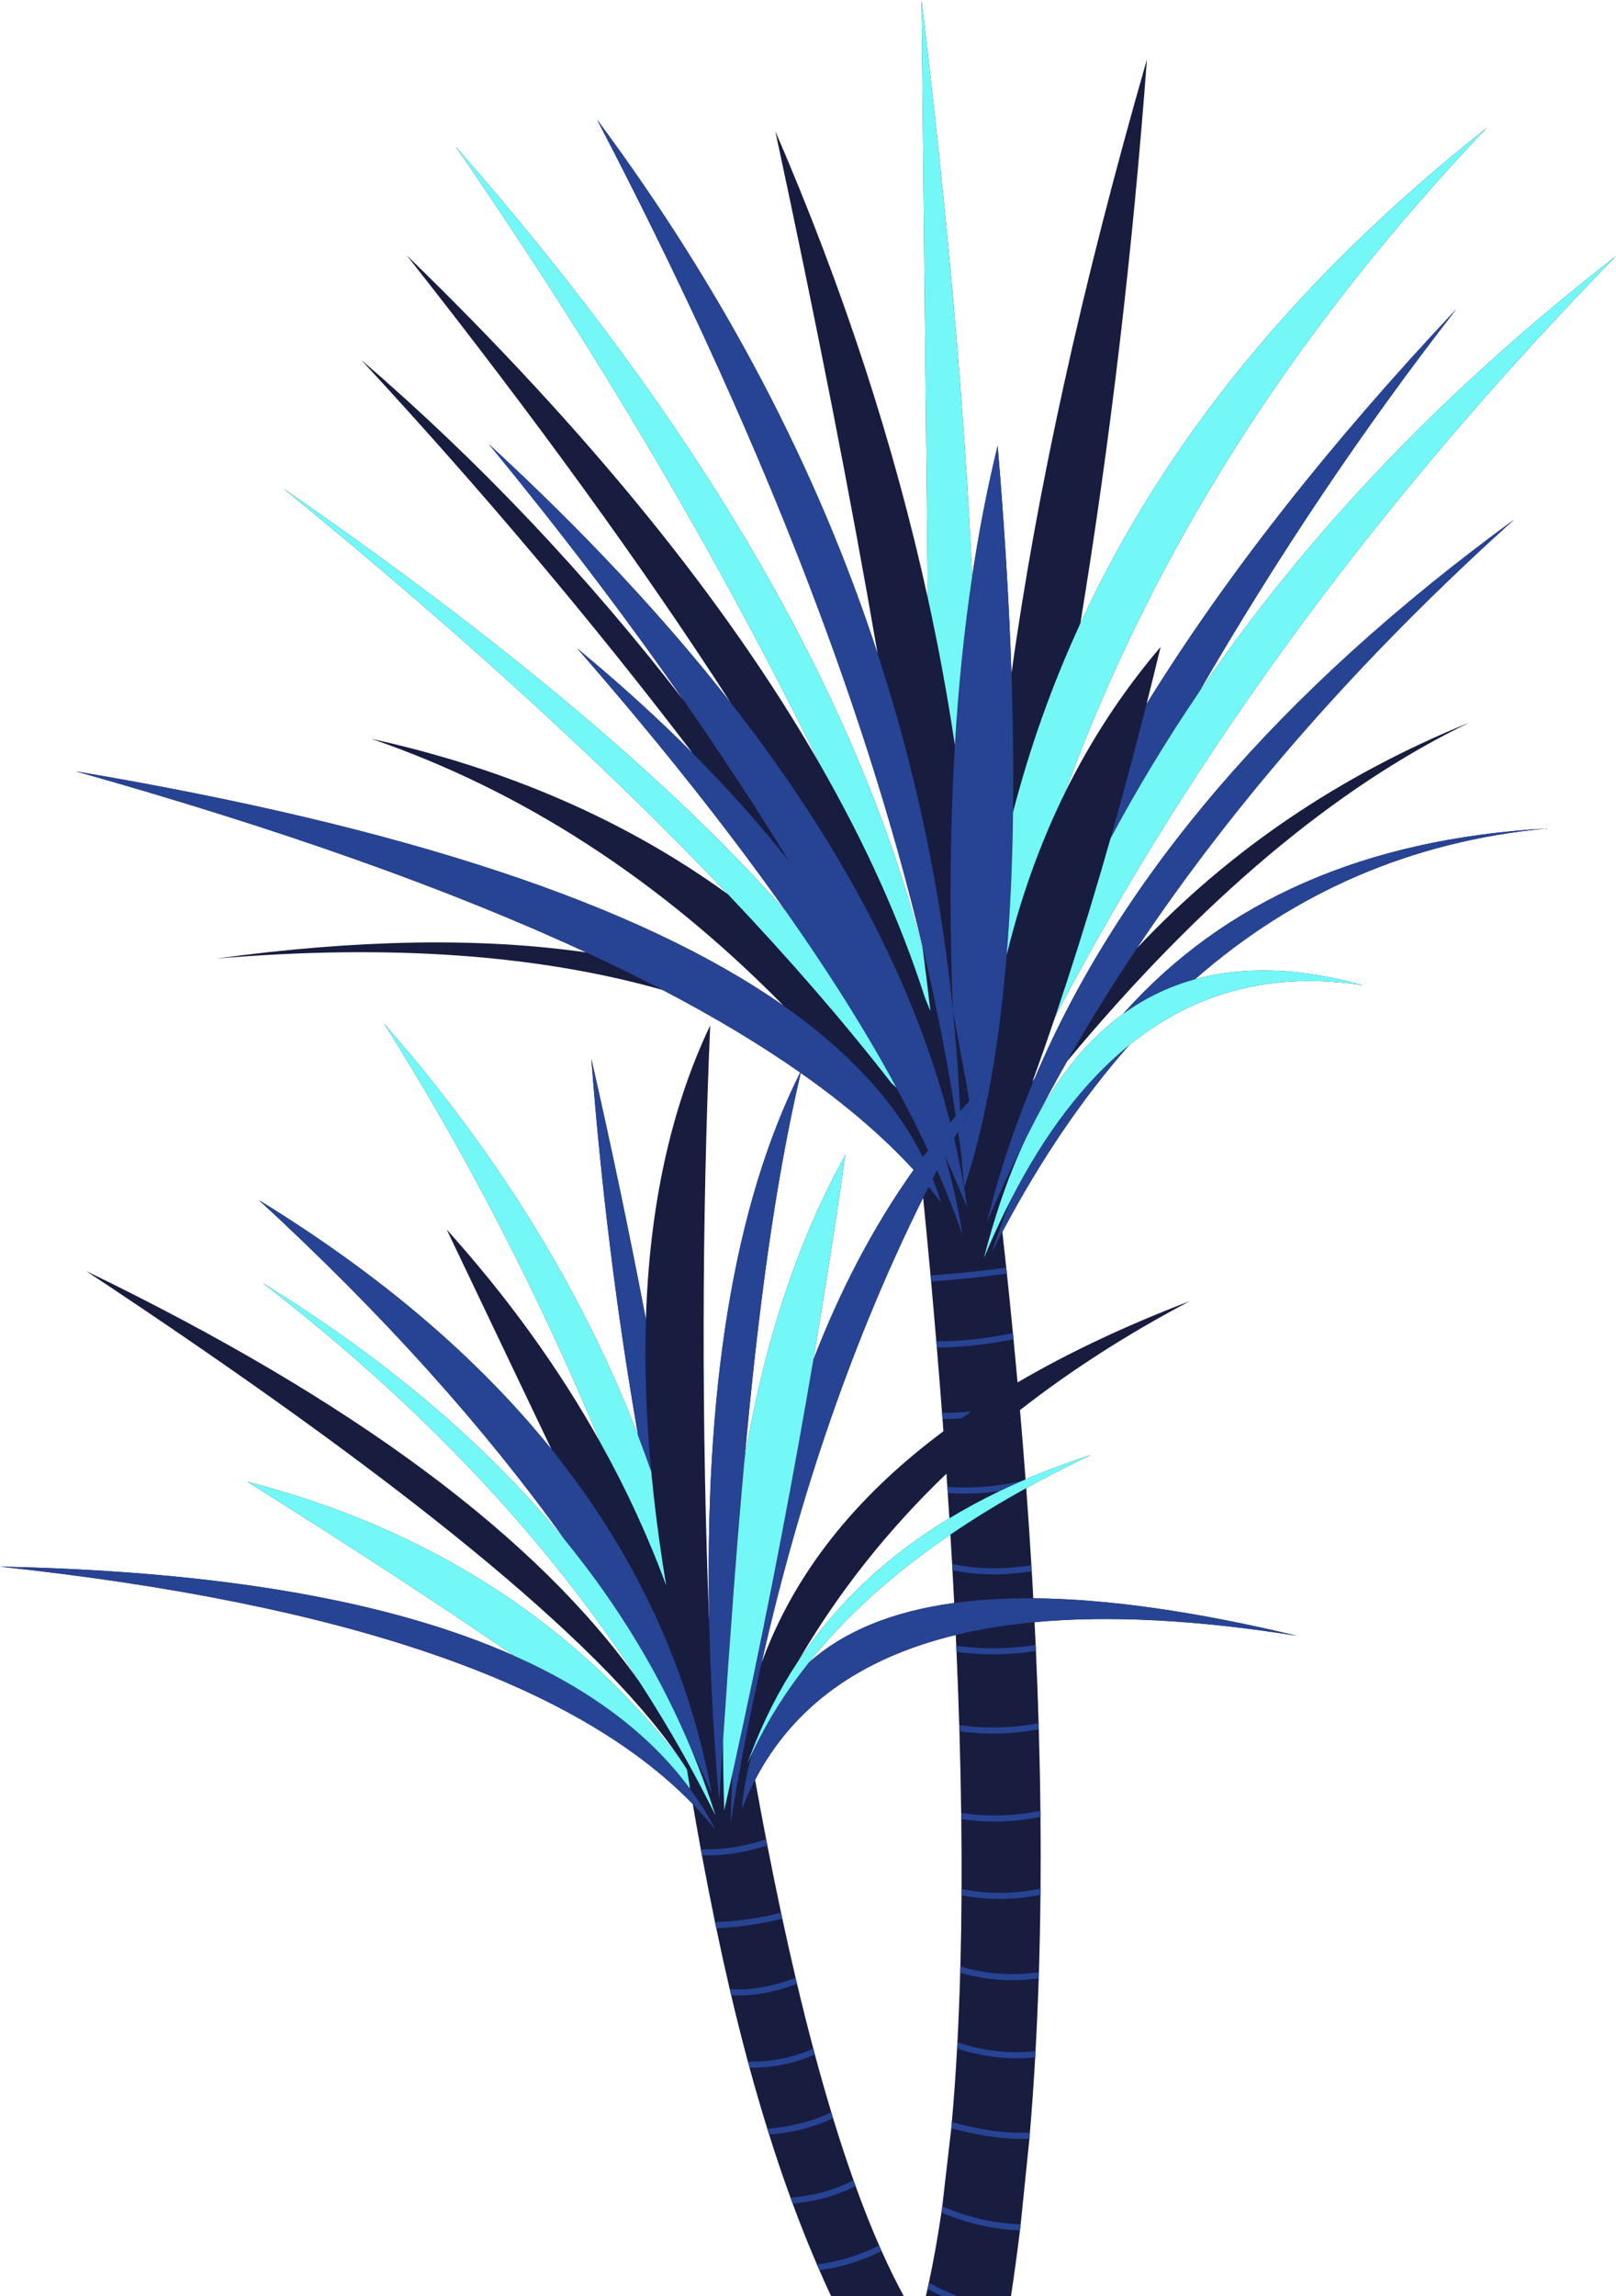
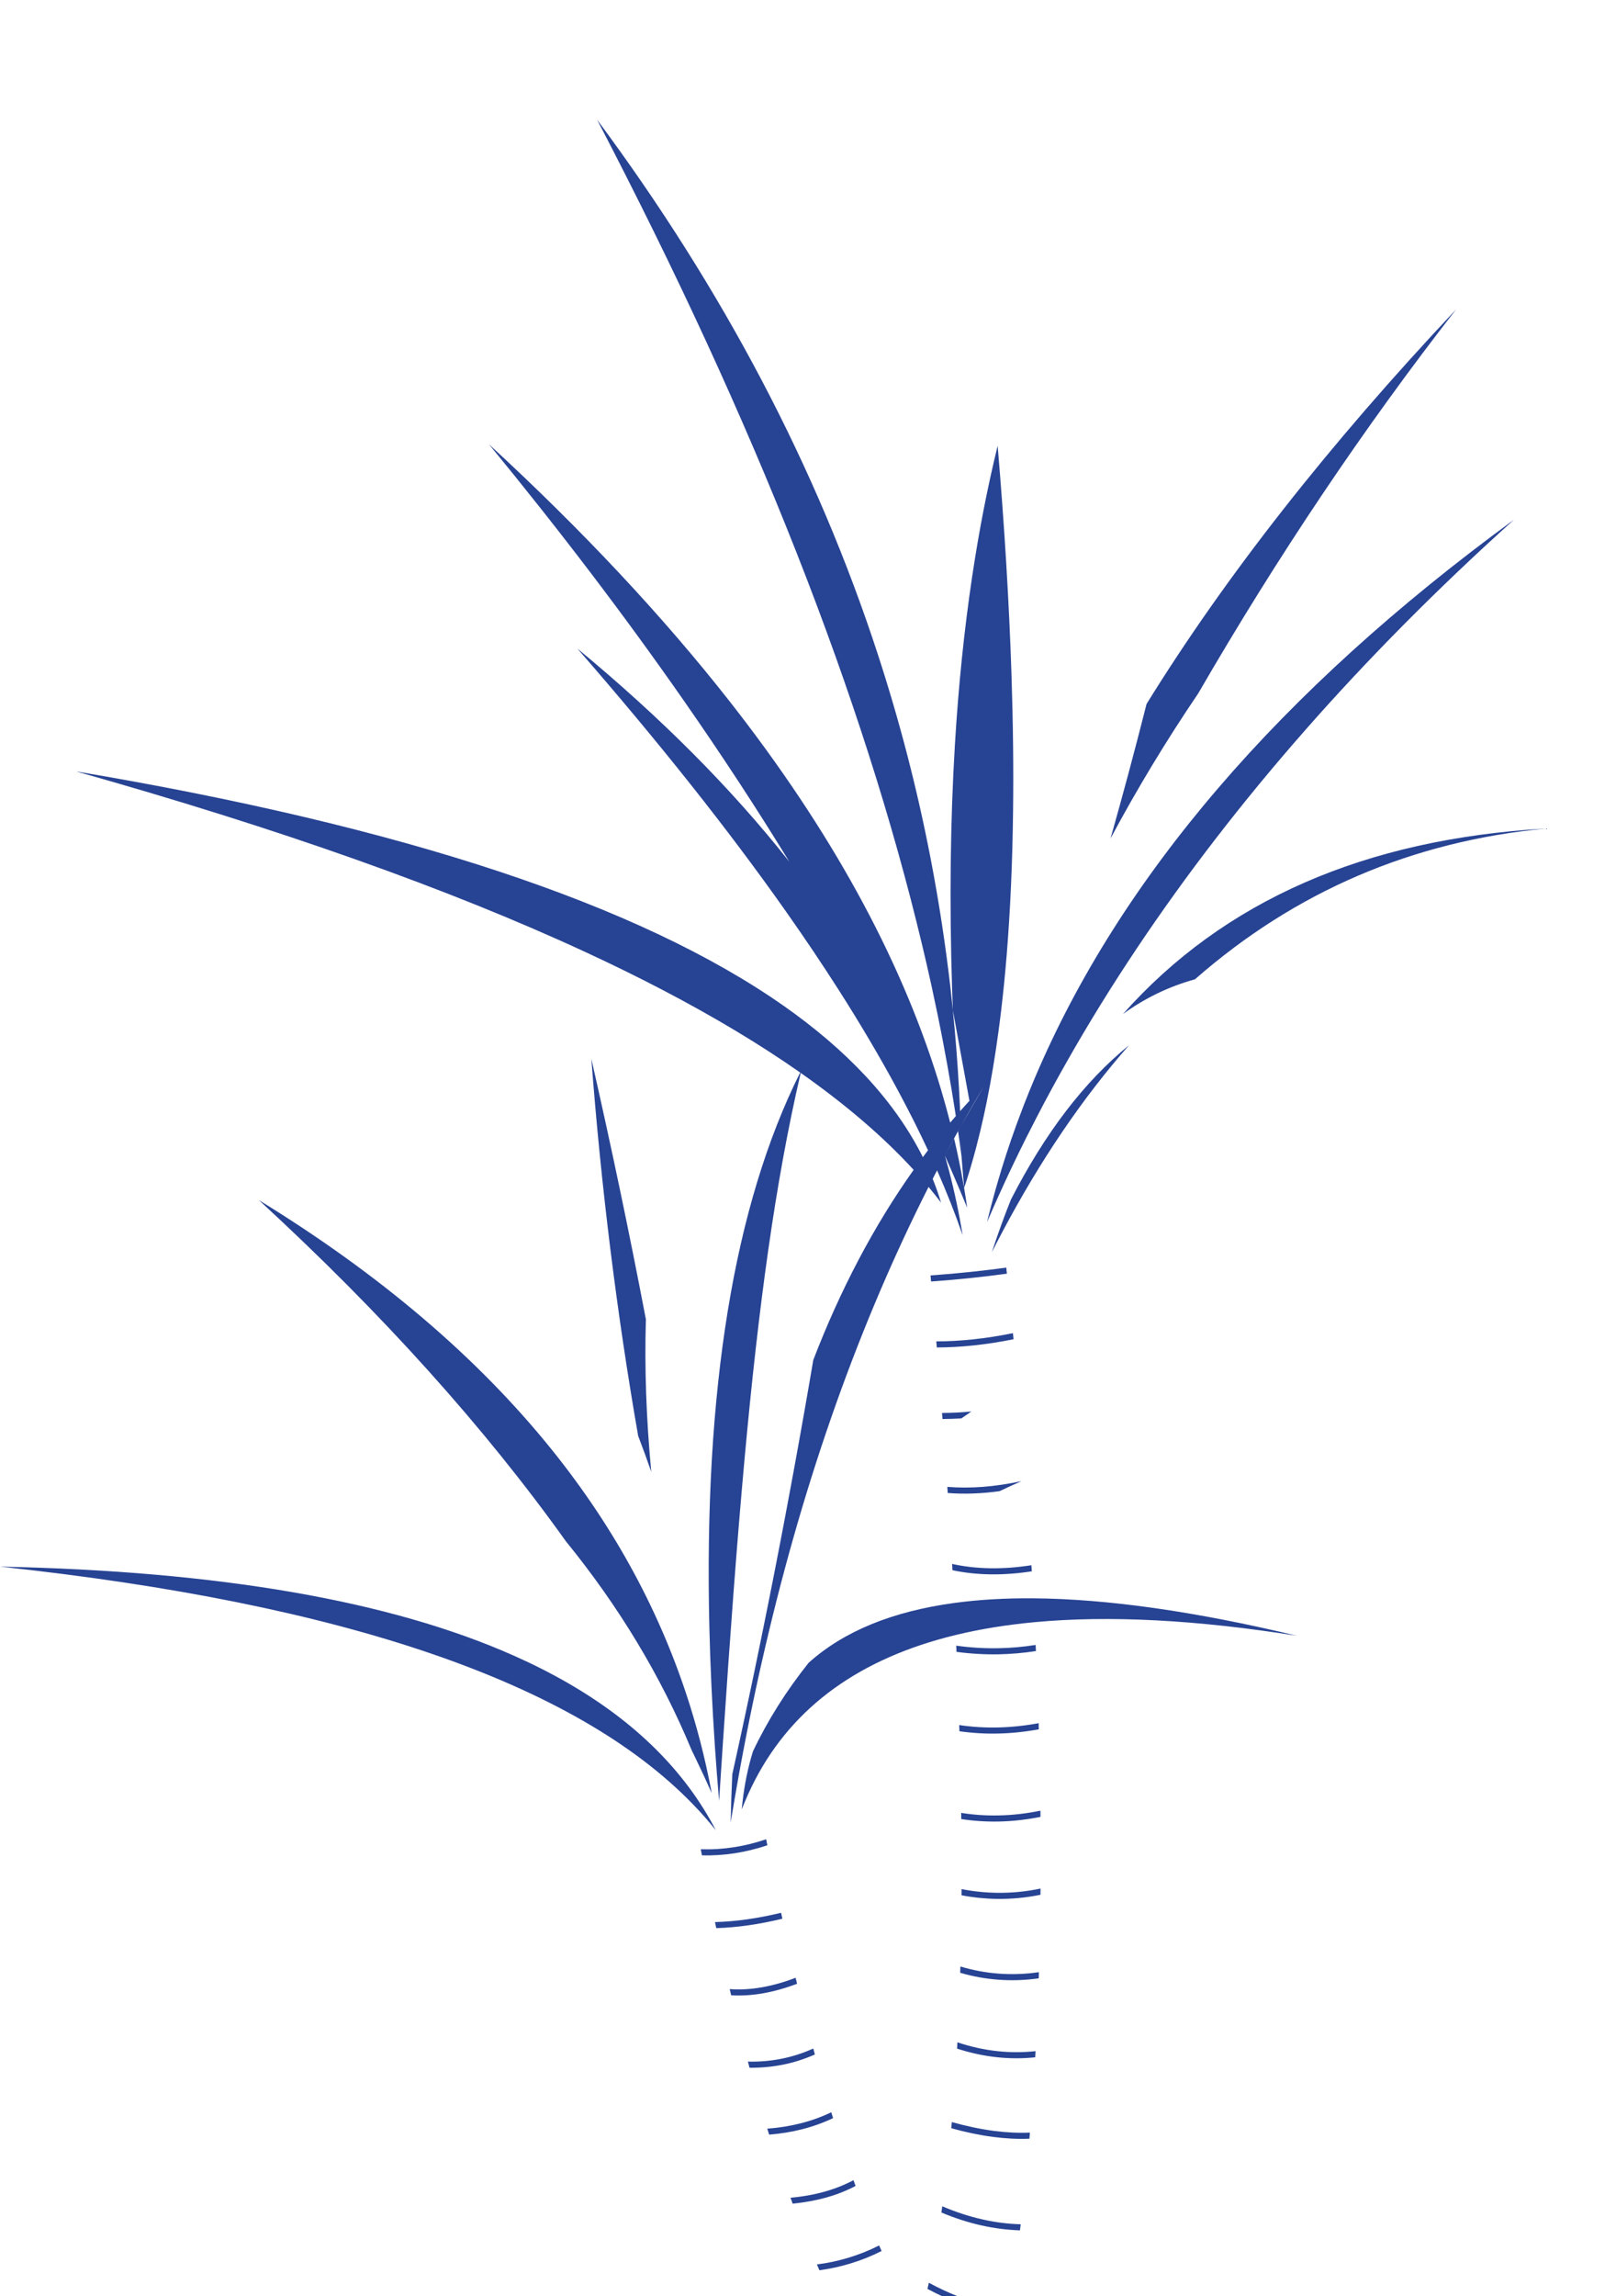
<svg xmlns="http://www.w3.org/2000/svg" fill="#000000" height="399.2" preserveAspectRatio="xMidYMid meet" version="1" viewBox="0.0 0.0 281.1 399.2" width="281.1" zoomAndPan="magnify">
  <defs>
    <clipPath id="a">
      <path d="M 0 0 L 281.109 0 L 281.109 399.23 L 0 399.23 Z M 0 0" />
    </clipPath>
    <clipPath id="b">
      <path d="M 0 20 L 269 20 L 269 399.23 L 0 399.23 Z M 0 20" />
    </clipPath>
    <clipPath id="c">
      <path d="M 43 0 L 281.109 0 L 281.109 316 L 43 316 Z M 43 0" />
    </clipPath>
  </defs>
  <g>
    <g clip-path="url(#a)" id="change1_1">
-       <path d="M 160.578 208.23 C 148.57 232.391 139.203 259.348 132.477 289.102 C 138.035 273.801 148.578 260.375 164.105 248.832 C 164.055 248.121 164 247.41 163.945 246.699 L 163.867 245.645 C 163.578 241.863 163.273 238.066 162.957 234.258 L 162.867 233.199 C 162.578 229.738 162.273 226.27 161.961 222.793 L 161.863 221.738 C 161.453 217.246 161.027 212.738 160.578 208.23 Z M 164.633 256.199 C 154.375 266.031 145.773 276.898 138.836 288.801 C 145.406 278.871 154.176 270.594 165.141 263.957 C 165.051 262.492 164.953 261.027 164.855 259.559 L 164.785 258.492 C 164.734 257.73 164.684 256.965 164.633 256.199 Z M 165.316 266.793 C 155.27 273.637 147.055 281.062 140.672 289.066 C 146.766 283.609 155.203 280.145 165.98 278.68 C 165.887 276.789 165.785 274.891 165.68 272.984 C 165.656 272.621 165.637 272.258 165.617 271.891 C 165.52 270.195 165.422 268.496 165.316 266.793 Z M 129.523 253.543 C 132.977 233.164 138.812 215.578 147.039 200.793 C 145.52 211.531 143.664 223.516 141.469 236.438 C 146.156 224.258 151.977 213.164 158.926 203.383 C 153.668 197.645 147.117 192.027 139.281 186.527 C 134.84 205.547 131.922 227.285 129.523 253.543 Z M 177.426 387.75 C 176.945 391.656 176.422 395.484 175.852 399.23 L 161.039 399.23 C 161.141 398.801 161.238 398.367 161.336 397.93 C 161.387 397.703 161.438 397.48 161.484 397.25 C 161.516 397.121 161.543 396.992 161.57 396.859 C 162.395 393.043 163.117 388.965 163.754 384.648 C 163.773 384.512 163.789 384.375 163.812 384.238 C 163.844 384.016 163.871 383.789 163.906 383.566 C 163.906 383.566 164.43 379.043 165.473 369.996 C 165.504 369.641 165.539 369.285 165.57 368.926 C 165.938 364.816 166.238 360.559 166.48 356.156 C 166.504 355.789 166.523 355.426 166.539 355.062 C 166.746 351.137 166.91 347.102 167.023 342.969 L 167.059 341.875 C 167.164 337.84 167.23 333.711 167.254 329.496 L 167.262 328.422 C 167.277 324.438 167.262 320.375 167.211 316.246 L 167.199 315.172 C 167.137 310.52 167.031 305.785 166.891 300.98 L 166.855 299.906 C 166.73 295.715 166.57 291.469 166.383 287.176 L 166.336 286.102 C 166.309 285.484 166.281 284.863 166.254 284.242 C 149.637 288.266 138.004 296.66 131.348 309.43 C 131.98 312.957 132.625 316.398 133.273 319.758 L 133.477 320.805 C 134.262 324.84 135.059 328.754 135.867 332.539 L 136.09 333.574 C 136.848 337.109 137.617 340.527 138.398 343.84 L 138.645 344.883 C 139.57 348.789 140.516 352.543 141.469 356.141 C 141.562 356.484 141.652 356.832 141.746 357.176 C 142.684 360.668 143.637 364.016 144.602 367.215 C 144.703 367.559 144.805 367.898 144.91 368.238 C 146.074 372.051 147.262 375.648 148.461 379.027 C 148.582 379.363 148.703 379.699 148.824 380.031 C 150.168 383.75 151.535 387.199 152.926 390.375 C 153.07 390.703 153.211 391.027 153.355 391.344 C 154.629 394.199 155.926 396.828 157.238 399.23 L 144.59 399.23 C 143.891 397.734 143.203 396.219 142.535 394.684 C 142.387 394.348 142.242 394.012 142.098 393.672 C 140.621 390.246 139.219 386.723 137.883 383.109 C 137.758 382.77 137.633 382.426 137.508 382.082 C 136.207 378.516 134.969 374.855 133.789 371.109 C 133.68 370.766 133.574 370.418 133.465 370.074 C 132.391 366.613 131.363 363.082 130.379 359.477 C 130.285 359.121 130.188 358.77 130.094 358.414 C 129.078 354.648 128.109 350.805 127.184 346.883 C 127.105 346.551 127.027 346.215 126.949 345.883 L 126.93 345.805 C 126.121 342.332 125.34 338.801 124.59 335.207 C 124.516 334.855 124.441 334.508 124.371 334.156 C 123.586 330.355 122.828 326.488 122.098 322.555 L 122.074 322.434 C 122.016 322.121 121.957 321.809 121.898 321.492 C 121.426 318.902 120.961 316.285 120.504 313.641 C 100.047 292.535 59.879 278.773 0 272.359 C 38.105 273.133 67.906 278.289 89.395 287.844 C 76.848 279.207 61.395 269.125 43.027 257.594 C 74.203 265.664 99.195 281.586 118 305.363 C 104.051 285.008 68.973 256.664 14.969 220.961 C 61.422 243.445 93.531 267.285 111.289 292.488 C 94.941 267.285 73.074 244.141 45.691 223.051 C 67.406 236.453 84.984 251.422 98.43 267.945 C 84.246 248.094 66.449 228.324 45.039 208.645 C 66.098 221.559 83.059 235.996 95.926 251.961 C 89.848 239.223 83.773 226.484 77.695 213.742 C 88.359 225.602 97.277 237.969 104.449 250.836 C 93.648 224.887 81.105 200.602 66.832 177.977 C 86.625 200.59 101.348 224.48 111.008 249.641 C 107.281 228.258 104.566 206.398 102.863 184.07 C 106.367 199.48 109.531 214.582 112.352 229.375 C 112.953 209.73 116.68 192.695 123.535 178.266 C 122.062 212.781 122.016 247.699 123.395 283.02 C 122.398 241.695 127.664 209.512 139.188 186.461 C 132.227 181.586 124.25 176.801 115.262 172.105 C 93.484 165.93 67.605 164.113 37.625 166.652 C 62.164 163.301 83.617 162.945 101.977 165.582 C 78.195 154.559 48.609 144.066 13.215 134.105 C 70.223 143.695 111.262 157.285 136.328 174.871 C 114.719 152.902 90.805 137.426 64.586 128.438 C 88.246 133.648 108.922 142.656 126.621 155.465 C 105.699 133.434 79.918 109.918 49.281 84.918 C 87.57 111.34 116.695 135.824 136.656 158.375 C 126.652 144.18 114.57 128.969 100.418 112.738 C 107.684 118.742 114.375 124.812 120.488 130.945 C 103.023 108.027 83.789 85.223 62.797 62.531 C 83.414 80.273 102.129 100.023 118.938 121.789 C 108.742 107.164 97.445 92.312 85.051 77.234 C 101.438 92.32 115.441 107.281 127.062 122.117 C 112.129 98.949 93.355 73.039 70.742 44.383 C 102.328 75 126.242 104.414 142.48 132.633 C 125.023 96.973 103.938 61.238 79.223 25.438 C 121.84 74 148.945 120.578 160.539 165.176 C 160.508 164.934 160.477 164.688 160.441 164.445 C 150.152 121.242 131.293 73.359 103.859 20.801 C 125.84 50.391 142.109 81.344 152.664 113.656 C 147.984 86.496 142.051 56.211 134.859 22.789 C 146.691 50.152 155.535 77.219 161.395 103.98 C 161.109 77.234 160.742 42.578 160.293 0.004 C 164.863 37.945 167.801 71.363 169.102 100.258 C 170.297 92.281 171.773 84.695 173.539 77.5 C 174.734 91.625 175.535 104.824 175.941 117.098 C 180.371 85.129 188.227 49.543 199.504 10.336 C 197.008 43.867 193.145 76.551 187.922 108.398 C 202.594 76.582 226.148 47.871 258.586 22.262 C 224.895 57.641 200.445 96.168 185.238 137.836 C 189.773 128.621 195.32 120.164 201.887 112.473 C 201.082 115.82 200.266 119.125 199.441 122.387 C 213.164 100.199 231.113 77.336 253.289 53.789 C 237.246 74.363 222.289 96.621 208.418 120.566 C 227.152 92.953 251.383 67.602 281.105 44.516 C 240.504 86.09 208 130.133 183.594 176.645 C 182.277 180.535 180.941 184.344 179.59 188.062 C 179.723 187.859 179.855 187.652 179.988 187.449 C 194.824 152.492 222.613 120.125 263.355 90.348 C 236.777 114.242 214.859 139.293 197.758 164.855 C 213.707 147.883 233.012 134.793 255.672 125.586 C 232.312 136.824 208.953 156.469 185.602 184.527 C 183.789 187.719 182.051 190.914 180.391 194.117 C 184.566 186.43 189.551 180.488 195.336 176.293 C 212.855 156.598 237.402 145.848 268.973 144.039 C 245.668 146.242 225.297 154.98 207.859 170.254 C 216.375 167.902 226.129 168.246 237.125 171.289 C 221.531 168.867 207.957 172.344 196.395 181.719 C 188.312 190.887 180.965 201.703 174.359 214.168 C 174.594 216.246 174.816 218.316 175.035 220.375 C 175.074 220.727 175.109 221.078 175.148 221.43 C 175.516 224.906 175.867 228.352 176.199 231.77 C 176.234 232.125 176.27 232.477 176.301 232.828 C 176.547 235.348 176.777 237.852 177.004 240.336 C 185.797 235.191 195.766 230.484 206.914 226.227 C 196.113 231.922 186.281 238.227 177.426 245.145 C 177.773 249.199 178.102 253.215 178.398 257.188 C 182.008 255.641 185.797 254.23 189.766 252.953 C 185.84 254.816 182.086 256.734 178.512 258.711 C 178.844 263.234 179.145 267.703 179.41 272.117 C 179.434 272.469 179.453 272.824 179.477 273.176 C 179.57 274.75 179.656 276.312 179.742 277.871 C 192.598 277.969 207.883 280.141 225.594 284.379 C 208.109 281.598 192.898 280.809 179.961 282.016 C 180.027 283.344 180.09 284.66 180.148 285.977 C 180.168 286.328 180.184 286.684 180.199 287.039 C 180.387 291.273 180.543 295.453 180.668 299.578 C 180.68 299.938 180.691 300.293 180.699 300.648 C 180.836 305.438 180.934 310.152 180.98 314.789 C 180.984 315.152 180.988 315.508 180.992 315.867 C 181.031 320.082 181.031 324.238 181 328.328 C 180.996 328.691 180.992 329.051 180.988 329.41 C 180.945 333.973 180.855 338.457 180.719 342.867 C 180.707 343.223 180.695 343.582 180.684 343.938 C 180.543 348.234 180.355 352.453 180.129 356.598 C 180.109 356.953 180.09 357.312 180.07 357.664 C 179.816 362.113 179.512 366.477 179.152 370.754 L 179.066 371.812 C 178.055 381.734 177.547 386.695 177.547 386.695 C 177.508 387.047 177.465 387.402 177.426 387.75" fill="#181c3f" fill-rule="evenodd" />
-     </g>
+       </g>
    <g clip-path="url(#b)" id="change2_1">
      <path d="M 98.43 267.945 C 84.246 248.094 66.449 228.324 45.039 208.645 C 66.098 221.559 83.059 235.996 95.926 251.961 C 106.996 265.699 115.031 280.566 120.035 296.566 C 120.883 299.277 121.641 302.016 122.316 304.789 C 122.691 306.348 123.043 307.91 123.363 309.488 C 123.516 310.234 123.664 310.984 123.805 311.734 C 122.902 309.715 121.969 307.691 120.992 305.672 C 120.766 305.199 120.535 304.73 120.305 304.258 C 114.973 291.414 107.68 279.312 98.43 267.945 Z M 102.863 184.07 C 104.566 206.398 107.281 228.258 111.008 249.641 C 111.801 251.703 112.559 253.777 113.285 255.863 C 112.406 246.562 112.098 237.73 112.352 229.375 C 109.531 214.582 106.367 199.48 102.863 184.07 Z M 165.98 278.68 C 170.211 278.102 174.797 277.832 179.742 277.871 C 192.598 277.969 207.883 280.141 225.594 284.379 C 208.109 281.598 192.898 280.809 179.961 282.016 C 175.066 282.473 170.496 283.215 166.254 284.242 C 149.637 288.266 138.004 296.66 131.348 309.43 C 130.492 311.074 129.715 312.793 129.023 314.582 C 129.32 311.355 129.863 308.344 130.66 305.539 C 130.762 305.18 130.867 304.82 130.98 304.465 C 133.52 299.113 136.75 293.98 140.672 289.066 C 146.766 283.609 155.203 280.145 165.98 278.68 Z M 160.414 201.332 L 160.422 201.316 Z M 160.406 201.34 L 160.414 201.332 Z M 160.402 201.344 L 160.406 201.34 Z M 160.387 201.367 L 160.402 201.344 Z M 160.387 201.367 Z M 160.359 201.402 L 160.387 201.367 Z M 160.355 201.406 L 160.359 201.402 Z M 160.188 201.641 L 160.355 201.406 L 160.297 201.488 L 160.281 201.508 L 160.277 201.516 L 160.273 201.52 L 160.27 201.527 L 160.262 201.539 L 160.258 201.539 L 160.254 201.547 L 160.25 201.551 L 160.242 201.566 L 160.238 201.566 L 160.215 201.598 L 160.215 201.602 L 160.199 201.617 Z M 160.188 201.641 L 160.18 201.648 Z M 160.113 201.738 Z M 160.047 201.828 L 160.051 201.824 Z M 168.633 191.379 L 165.746 175.621 C 166.199 180.102 166.555 184.609 166.809 189.137 C 166.848 189.828 166.887 190.52 166.918 191.211 L 166.922 191.242 L 166.922 191.273 L 166.926 191.305 L 166.926 191.363 L 166.93 191.395 L 166.93 191.426 L 166.934 191.457 L 166.934 191.52 L 166.938 191.551 L 166.938 191.609 L 166.941 191.641 L 166.941 191.703 L 166.945 191.734 L 166.945 191.797 L 166.949 191.824 L 166.949 191.855 L 166.953 191.887 L 166.953 191.949 L 166.957 191.98 L 166.957 192.012 L 166.961 192.039 L 166.961 192.102 L 166.965 192.133 L 166.965 192.195 L 166.969 192.223 L 166.969 192.258 L 166.973 192.285 L 166.973 192.348 L 166.977 192.379 L 166.977 192.441 L 166.98 192.469 L 166.98 192.531 L 166.984 192.562 L 166.984 192.625 L 166.988 192.652 L 166.988 192.719 L 166.992 192.746 L 166.992 192.809 L 166.996 192.84 L 166.996 192.902 L 167 192.93 L 167 192.965 L 167.004 192.992 L 167.004 193.055 L 167.008 193.086 L 167.008 193.148 L 167.012 193.176 L 167.055 193.129 L 167.094 193.082 L 167.137 193.035 L 167.18 192.984 L 167.352 192.797 L 167.391 192.75 L 167.395 192.746 L 167.477 192.652 L 167.605 192.512 L 167.691 192.414 L 167.73 192.367 L 168.16 191.898 L 168.16 191.895 Z M 170.012 189.914 L 169.988 189.938 Z M 170.211 189.703 L 170.191 189.727 L 170.121 189.797 L 170.102 189.82 L 170.031 189.891 Z M 170.961 188.934 Z M 170.98 188.906 Z M 171.004 188.887 Z M 171.027 188.863 Z M 171.074 188.816 L 171.051 188.84 Z M 171.098 188.793 Z M 171.117 188.77 Z M 160.047 201.828 L 159.949 201.961 L 159.887 202.047 L 159.883 202.055 L 159.859 202.082 L 159.855 202.09 L 159.832 202.121 L 159.848 202.102 L 159.852 202.094 L 159.855 202.09 L 159.863 202.074 L 159.871 202.07 L 159.875 202.066 L 159.879 202.059 L 159.883 202.055 L 159.891 202.039 L 159.895 202.035 L 159.898 202.027 L 159.906 202.02 L 159.91 202.012 L 159.918 202.008 L 159.922 202 L 159.926 201.996 L 159.93 201.988 L 159.934 201.984 L 159.938 201.977 L 159.941 201.973 L 159.945 201.965 L 159.949 201.961 L 159.957 201.949 L 159.965 201.941 L 159.969 201.934 L 159.98 201.922 L 159.98 201.918 L 159.988 201.91 L 159.996 201.898 L 160.004 201.891 L 160.004 201.887 L 160.012 201.879 L 160.016 201.871 L 160.02 201.867 L 160.023 201.859 L 160.031 201.848 L 160.039 201.84 L 160.039 201.836 Z M 160.113 201.738 L 160.051 201.824 L 160.055 201.82 L 160.059 201.812 L 160.062 201.809 L 160.066 201.801 L 160.074 201.789 L 160.078 201.785 L 160.082 201.777 L 160.098 201.762 L 160.098 201.758 L 160.105 201.75 Z M 160.18 201.648 L 160.172 201.656 L 160.168 201.664 L 160.164 201.668 L 160.16 201.676 L 160.148 201.688 L 160.141 201.699 L 160.133 201.715 L 160.121 201.727 L 160.121 201.73 L 160.113 201.738 L 160.168 201.664 L 160.172 201.656 Z M 170.449 190.004 L 170.43 190.043 L 170.383 190.121 L 170.359 190.156 L 170.34 190.195 L 170.246 190.352 L 170.227 190.391 L 170.18 190.469 L 170.156 190.504 L 170.156 190.508 L 170.133 190.547 L 170.109 190.582 L 170.09 190.621 L 169.996 190.777 L 169.977 190.816 L 169.93 190.895 L 169.906 190.93 L 169.887 190.969 L 169.816 191.086 L 169.797 191.125 L 169.75 191.203 C 168.859 192.73 167.98 194.273 167.113 195.828 L 169.75 191.262 L 171.203 188.738 L 171.207 188.734 C 170.953 189.156 170.699 189.578 170.449 190.004 Z M 171.281 188.605 L 171.211 188.676 L 171.215 188.672 L 171.219 188.672 L 171.219 188.668 L 171.227 188.66 L 171.227 188.656 L 171.23 188.656 L 171.23 188.652 L 171.234 188.652 L 171.246 188.641 L 171.246 188.637 L 171.25 188.637 L 171.27 188.617 L 171.27 188.613 L 171.273 188.613 L 171.273 188.609 L 171.277 188.609 L 171.277 188.605 L 171.281 188.605 C 171.258 188.648 171.23 188.691 171.203 188.734 Z M 171.164 188.723 Z M 171.164 188.723 L 171.188 188.699 Z M 171.117 188.77 L 171.141 188.746 Z M 171.098 188.793 L 171.117 188.77 Z M 171.074 188.816 L 171.098 188.793 Z M 171.027 188.863 L 171.051 188.84 Z M 171.004 188.887 L 171.027 188.863 Z M 170.98 188.906 L 171.004 188.887 Z M 170.961 188.934 L 170.98 188.91 L 170.98 188.906 Z M 170.938 188.953 L 170.961 188.934 Z M 170.234 189.68 L 170.258 189.656 Z M 170.211 189.703 L 170.234 189.68 Z M 170.012 189.914 L 170.031 189.891 Z M 169.965 189.961 L 169.988 189.938 Z M 169.941 189.984 L 169.965 189.961 Z M 169.875 190.055 L 169.922 190.008 Z M 169.809 190.125 L 169.828 190.102 Z M 167.25 200.941 C 167.238 200.418 167.23 199.895 167.215 199.367 C 167.188 198.188 167.152 197.012 167.113 195.836 L 167.207 199.352 Z M 163.699 209.082 C 163.008 208.168 162.281 207.258 161.523 206.348 C 161.207 206.973 160.895 207.602 160.578 208.23 C 148.57 232.391 139.203 259.348 132.477 289.102 L 132.461 289.164 L 132.445 289.23 L 132.434 289.285 L 132.434 289.297 L 132.402 289.43 L 132.391 289.477 L 132.387 289.496 L 132.371 289.562 L 132.359 289.629 L 132.344 289.691 L 132.312 289.824 L 132.309 289.848 L 132.297 289.891 L 132.285 289.957 L 132.27 290.023 L 132.266 290.035 L 132.254 290.09 L 132.238 290.152 L 132.227 290.219 L 132.223 290.223 L 132.211 290.285 L 132.195 290.352 L 132.184 290.41 L 132.18 290.418 L 132.164 290.484 L 132.152 290.551 L 132.141 290.598 L 132.137 290.617 L 132.121 290.684 L 132.105 290.746 L 132.098 290.785 L 132.094 290.816 L 132.078 290.879 L 132.062 290.945 L 132.059 290.973 L 132.047 291.012 L 132.035 291.078 L 132.02 291.145 L 132.016 291.16 L 132.004 291.211 L 131.988 291.277 L 131.977 291.344 L 131.973 291.352 L 131.961 291.41 L 131.945 291.477 L 131.934 291.539 L 131.918 291.609 L 131.902 291.676 L 131.891 291.727 L 131.887 291.738 L 131.875 291.805 L 131.859 291.871 L 131.852 291.914 L 131.844 291.938 L 131.828 292.004 L 131.816 292.07 L 131.809 292.102 L 131.801 292.137 L 131.785 292.203 L 131.773 292.27 L 131.77 292.289 L 131.758 292.336 L 131.742 292.402 L 131.73 292.469 L 131.727 292.48 L 131.715 292.535 L 131.699 292.602 L 131.688 292.668 L 131.656 292.801 L 131.645 292.855 L 131.645 292.863 L 131.629 292.934 L 131.613 292.996 L 131.605 293.043 L 131.598 293.066 L 131.586 293.133 L 131.57 293.195 L 131.562 293.234 L 131.555 293.266 L 131.543 293.328 L 131.523 293.422 L 131.516 293.453 L 131.488 293.574 L 131.48 293.609 L 131.461 293.699 L 131.441 293.801 L 131.438 293.82 L 131.41 293.945 L 131.398 293.988 L 131.383 294.066 L 131.359 294.176 L 131.355 294.191 L 131.332 294.312 L 131.32 294.367 L 131.305 294.438 L 131.281 294.555 L 131.277 294.559 L 131.254 294.684 L 131.238 294.742 L 131.227 294.805 L 131.199 294.93 L 131.199 294.934 L 131.176 295.051 L 131.16 295.121 L 131.148 295.176 L 131.121 295.297 L 131.117 295.312 L 131.098 295.422 L 131.078 295.504 L 131.07 295.543 L 131.047 295.668 L 131.039 295.691 L 131.02 295.789 L 131 295.883 L 130.992 295.914 L 130.969 296.035 L 130.961 296.07 L 130.941 296.16 L 130.922 296.262 L 130.914 296.281 L 130.891 296.406 L 130.879 296.449 L 130.863 296.527 L 130.84 296.641 L 130.84 296.652 L 130.812 296.777 L 130.801 296.828 L 130.785 296.898 L 130.762 297.02 L 130.762 297.023 L 130.734 297.145 L 130.723 297.211 L 130.711 297.27 L 130.684 297.395 L 130.684 297.402 L 130.66 297.516 L 130.645 297.59 L 130.633 297.641 L 130.609 297.762 L 130.605 297.781 L 130.586 297.887 L 130.566 297.973 L 130.559 298.008 L 130.531 298.133 L 130.527 298.16 L 130.508 298.258 L 130.488 298.352 L 130.48 298.379 L 130.457 298.504 L 130.449 298.543 L 130.434 298.625 L 130.41 298.734 L 130.406 298.75 L 130.383 298.871 L 130.371 298.926 L 130.355 298.996 L 130.332 299.117 L 130.332 299.121 L 130.309 299.242 L 130.297 299.309 L 130.281 299.367 L 130.258 299.488 L 130.258 299.496 L 130.219 299.691 L 130.207 299.738 L 130.184 299.859 L 130.18 299.883 L 130.16 299.984 L 130.141 300.07 L 130.133 300.109 L 130.109 300.23 L 130.102 300.262 L 130.086 300.355 L 130.066 300.453 L 130.059 300.48 L 130.035 300.602 L 130.027 300.645 L 130.012 300.727 L 129.988 300.836 L 129.984 300.852 L 129.961 300.973 L 129.949 301.027 L 129.938 301.098 L 129.914 301.223 L 129.879 301.387 L 129.816 301.715 L 129.816 301.719 L 129.785 301.879 L 129.781 301.883 L 129.754 302.043 L 129.75 302.047 L 129.719 302.207 L 129.719 302.211 L 129.688 302.371 L 129.688 302.379 L 129.656 302.535 L 129.652 302.543 L 129.625 302.699 L 129.621 302.707 L 129.59 302.863 L 129.59 302.875 L 129.559 303.031 L 129.559 303.039 L 129.527 303.195 L 129.527 303.203 L 129.496 303.359 L 129.492 303.371 L 129.465 303.523 L 129.461 303.535 L 129.434 303.691 L 129.43 303.703 L 129.402 303.855 L 129.398 303.867 L 129.371 304.02 L 129.367 304.031 L 129.34 304.184 L 129.336 304.199 L 129.309 304.352 L 129.305 304.363 L 129.273 304.516 L 129.273 304.527 L 129.242 304.68 L 129.242 304.695 L 129.211 304.848 L 129.211 304.859 L 129.18 305.012 L 129.18 305.027 L 129.148 305.176 L 129.148 305.191 L 129.117 305.344 L 129.117 305.359 L 129.09 305.508 L 129.086 305.523 L 129.059 305.672 L 129.055 305.691 L 129.027 305.84 L 129.023 305.855 L 128.996 306.004 L 128.992 306.023 L 128.965 306.168 L 128.961 306.188 L 128.934 306.336 L 128.93 306.355 L 128.902 306.5 L 128.898 306.52 L 128.871 306.668 L 128.867 306.688 L 128.84 306.832 L 128.84 306.852 L 128.812 307 L 128.809 307.02 L 128.781 307.164 L 128.777 307.184 L 128.75 307.332 L 128.746 307.352 L 128.719 307.496 L 128.715 307.516 L 128.688 307.664 L 128.688 307.68 L 128.656 307.832 L 128.656 307.848 L 128.629 307.996 L 128.625 308.016 L 128.598 308.164 L 128.594 308.18 L 128.566 308.328 L 128.566 308.348 L 128.535 308.496 L 128.535 308.512 L 128.508 308.664 L 128.504 308.68 L 128.477 308.828 L 128.445 308.996 L 128.445 309.012 L 128.418 309.164 L 128.414 309.176 L 128.387 309.328 L 128.387 309.344 L 128.355 309.496 L 128.355 309.508 L 128.328 309.664 L 128.324 309.676 L 128.297 309.832 L 128.297 309.844 L 128.27 309.996 L 128.266 310.008 L 128.238 310.164 L 128.234 310.176 L 128.211 310.332 L 128.207 310.34 L 128.18 310.5 L 128.18 310.508 L 128.148 310.664 L 128.148 310.672 L 128.121 310.832 L 128.117 310.84 L 128.09 311 L 128.09 311.008 L 128.062 311.168 L 128.062 311.172 L 128.031 311.336 L 128.031 311.34 L 128.004 311.504 L 128.004 311.508 L 127.973 311.672 L 127.945 311.84 L 127.93 311.914 L 127.918 311.992 L 127.902 312.07 L 127.891 312.148 L 127.891 312.152 L 127.879 312.227 L 127.879 312.23 L 127.863 312.305 L 127.863 312.309 L 127.852 312.383 L 127.852 312.387 L 127.836 312.461 L 127.824 312.539 L 127.809 312.617 L 127.797 312.695 L 127.781 312.773 L 127.758 312.93 L 127.742 313.008 L 127.73 313.082 L 127.73 313.086 L 127.715 313.16 L 127.715 313.164 L 127.703 313.238 L 127.703 313.242 L 127.691 313.316 L 127.691 313.32 L 127.676 313.395 L 127.676 313.398 L 127.664 313.473 L 127.664 313.477 L 127.648 313.551 L 127.648 313.555 L 127.637 313.629 L 127.637 313.633 L 127.625 313.707 L 127.621 313.711 L 127.609 313.785 L 127.609 313.789 L 127.598 313.863 L 127.598 313.867 L 127.586 313.941 L 127.582 313.945 L 127.57 314.02 L 127.57 314.023 L 127.559 314.098 L 127.559 314.102 L 127.547 314.176 L 127.543 314.18 L 127.531 314.254 L 127.531 314.258 L 127.52 314.332 L 127.516 314.336 L 127.504 314.41 L 127.504 314.414 L 127.492 314.488 L 127.492 314.492 L 127.48 314.566 L 127.477 314.57 L 127.465 314.645 L 127.465 314.648 L 127.453 314.723 L 127.453 314.727 L 127.441 314.801 L 127.438 314.805 L 127.426 314.879 L 127.426 314.883 L 127.414 314.957 L 127.414 314.961 L 127.398 315.035 L 127.387 315.113 L 127.387 315.117 L 127.375 315.191 L 127.359 315.27 L 127.359 315.273 L 127.348 315.348 L 127.348 315.352 L 127.336 315.426 L 127.336 315.43 L 127.32 315.504 L 127.32 315.508 L 127.309 315.582 L 127.309 315.586 L 127.297 315.66 L 127.297 315.664 L 127.281 315.738 L 127.281 315.742 L 127.27 315.816 L 127.27 315.82 L 127.258 315.895 L 127.258 315.898 L 127.242 315.973 L 127.242 315.977 L 127.23 316.051 L 127.23 316.055 L 127.219 316.129 L 127.219 316.133 L 127.207 316.207 L 127.203 316.211 L 127.191 316.285 L 127.191 316.289 L 127.18 316.363 L 127.18 316.367 L 127.168 316.441 L 127.168 316.445 L 127.152 316.523 L 127.129 316.68 L 127.113 316.758 L 127.102 316.836 C 127.156 314.023 127.246 311.234 127.379 308.465 L 127.406 308.336 L 127.438 308.203 L 127.492 307.945 L 127.523 307.816 L 127.578 307.559 L 127.609 307.43 L 127.637 307.301 L 127.664 307.168 L 127.691 307.039 L 127.723 306.91 L 127.777 306.652 L 127.809 306.523 L 127.863 306.266 L 127.895 306.137 L 127.922 306.004 L 127.977 305.746 L 128.008 305.617 L 128.09 305.23 L 128.121 305.102 L 128.23 304.586 L 128.262 304.457 L 128.371 303.941 L 128.375 303.941 L 128.484 303.426 L 128.516 303.297 L 128.652 302.652 L 128.684 302.523 L 128.738 302.266 L 128.766 302.141 L 128.848 301.754 L 128.879 301.625 L 128.988 301.109 L 129.016 300.984 L 129.098 300.598 L 129.129 300.469 L 129.152 300.34 L 129.184 300.211 L 129.41 299.148 L 129.637 298.09 L 129.863 297.027 L 130.09 295.973 L 130.312 294.914 L 130.535 293.859 L 130.758 292.809 L 130.977 291.758 L 131.199 290.707 L 131.414 289.656 L 131.633 288.613 L 132.062 286.527 L 132.277 285.488 L 132.699 283.41 L 132.91 282.379 L 133.324 280.316 L 133.738 278.262 L 134.145 276.215 L 134.348 275.195 L 134.746 273.164 L 134.945 272.152 L 135.141 271.141 L 135.336 270.133 L 135.336 270.129 L 135.727 268.121 L 135.918 267.117 L 136.109 266.117 L 136.301 265.121 L 136.863 262.145 L 137.047 261.156 L 137.23 260.176 L 137.414 259.191 L 137.598 258.211 L 137.777 257.234 L 137.961 256.262 L 138.137 255.289 L 138.316 254.32 L 138.316 254.316 L 138.492 253.352 L 138.664 252.391 L 138.84 251.43 L 139.012 250.469 L 139.355 248.562 L 139.523 247.609 L 139.859 245.719 L 140.027 244.777 L 140.355 242.902 L 140.516 241.973 L 140.68 241.039 L 140.84 240.113 L 140.996 239.191 L 141.156 238.27 L 141.312 237.352 L 141.469 236.438 C 146.156 224.258 151.977 213.164 158.926 203.383 C 153.668 197.645 147.117 192.027 139.281 186.527 C 134.84 205.547 131.922 227.285 129.523 253.543 C 128.172 268.316 126.984 284.523 125.785 302.477 C 125.781 302.48 125.777 302.48 125.773 302.484 C 125.773 302.527 125.773 302.566 125.773 302.609 C 125.547 306.039 125.316 309.535 125.086 313.094 C 124.812 309.891 124.566 306.727 124.355 303.613 C 124.355 303.555 124.352 303.492 124.348 303.438 C 124.348 303.438 124.348 303.438 124.344 303.438 C 123.871 296.398 123.555 289.594 123.395 283.02 C 122.398 241.695 127.664 209.512 139.188 186.461 C 132.227 181.586 124.25 176.801 115.262 172.105 C 111.055 169.91 106.629 167.734 101.977 165.582 C 78.195 154.559 48.609 144.066 13.215 134.105 C 70.223 143.695 111.262 157.285 136.328 174.871 C 137.645 175.793 138.918 176.73 140.145 177.676 C 145.359 181.691 149.781 185.902 153.41 190.316 C 155.879 193.316 157.977 196.41 159.707 199.594 C 159.992 200.117 160.27 200.645 160.531 201.172 L 160.562 201.133 L 160.574 201.113 L 160.59 201.098 L 160.613 201.059 L 160.629 201.039 L 160.645 201.023 L 160.656 201.004 L 160.688 200.965 L 160.699 200.945 L 160.715 200.93 L 160.727 200.91 L 160.742 200.891 L 160.754 200.871 L 160.77 200.855 L 160.781 200.836 L 160.812 200.797 L 160.824 200.777 L 160.84 200.762 L 160.852 200.742 L 160.867 200.723 L 160.879 200.703 L 160.895 200.688 L 160.906 200.668 L 160.922 200.648 L 160.938 200.633 L 160.938 200.629 L 160.949 200.613 L 160.949 200.609 L 160.965 200.594 L 160.98 200.574 L 160.992 200.555 L 161.008 200.535 L 161.02 200.52 L 161.035 200.5 L 161.047 200.48 L 161.062 200.465 L 161.074 200.445 L 161.105 200.406 L 161.117 200.391 L 161.148 200.352 L 161.16 200.336 L 161.16 200.332 L 161.176 200.316 L 161.188 200.297 L 161.203 200.277 L 161.215 200.262 L 161.215 200.258 L 161.23 200.242 L 161.242 200.223 L 161.258 200.203 L 161.273 200.188 L 161.285 200.168 L 161.316 200.129 L 161.328 200.109 L 161.344 200.094 L 161.355 200.074 L 161.387 200.035 L 161.398 200.02 L 161.414 200 L 161.426 199.984 L 161.426 199.98 L 161.465 199.934 L 161.48 199.91 L 161.5 199.887 L 161.52 199.859 L 161.559 199.812 L 161.574 199.785 L 161.594 199.766 L 161.613 199.738 L 161.633 199.715 L 161.648 199.691 L 161.668 199.668 L 161.668 199.664 L 161.688 199.645 L 161.703 199.617 L 161.762 199.547 L 161.777 199.523 L 161.797 199.496 L 161.855 199.426 L 161.871 199.398 L 161.93 199.328 L 161.945 199.305 L 161.965 199.277 L 161.984 199.258 L 162.004 199.23 L 162.023 199.207 L 162.039 199.184 L 162.078 199.137 L 162.098 199.109 L 162.113 199.086 L 162.191 198.992 L 162.191 198.988 L 162.207 198.969 L 162.211 198.969 L 162.227 198.941 L 162.266 198.895 L 162.281 198.871 L 162.301 198.848 L 162.305 198.848 L 162.32 198.82 L 162.34 198.801 L 162.359 198.773 L 162.379 198.75 L 162.395 198.727 L 162.398 198.727 L 162.414 198.703 L 162.434 198.68 L 162.453 198.652 L 162.473 198.633 L 162.488 198.605 L 162.586 198.488 L 162.602 198.465 L 162.621 198.438 C 162.691 198.348 162.766 198.258 162.836 198.168 L 162.84 198.164 L 162.84 198.16 L 162.855 198.145 L 162.855 198.141 L 162.863 198.133 L 162.863 198.129 L 162.867 198.129 L 162.871 198.121 L 162.891 198.102 L 162.891 198.098 L 162.902 198.086 L 162.902 198.082 L 162.914 198.07 L 162.914 198.066 L 162.93 198.051 L 162.93 198.047 L 162.941 198.035 L 162.941 198.031 L 162.953 198.02 L 162.953 198.016 L 162.961 198.008 L 162.965 198.008 L 162.969 198.004 L 162.969 197.996 L 162.973 197.996 L 162.98 197.988 L 162.98 197.984 L 162.992 197.973 L 162.992 197.969 L 163.012 197.949 L 163.012 197.945 L 163.023 197.934 L 163.023 197.93 L 163.027 197.926 L 163.027 197.922 L 163.031 197.922 L 163.031 197.918 L 163.035 197.918 L 163.035 197.914 L 163.039 197.914 L 163.039 197.91 L 163.047 197.902 L 163.047 197.898 L 163.051 197.898 L 163.051 197.895 L 163.055 197.895 L 163.055 197.891 L 163.059 197.891 L 163.059 197.887 L 163.062 197.887 L 163.062 197.883 L 163.066 197.879 L 163.066 197.875 L 163.07 197.871 L 163.07 197.867 L 163.074 197.867 L 163.074 197.863 L 163.078 197.863 L 163.078 197.859 L 163.082 197.859 L 163.082 197.855 L 163.086 197.855 L 163.086 197.852 L 163.09 197.852 L 163.09 197.848 L 163.102 197.836 L 163.102 197.832 L 163.105 197.832 L 163.105 197.828 C 163.188 197.727 163.27 197.625 163.348 197.523 C 163.398 197.461 163.449 197.398 163.5 197.336 L 163.508 197.328 L 163.516 197.316 L 163.523 197.309 L 163.531 197.297 L 163.539 197.289 L 163.562 197.258 L 163.5 197.336 C 163.449 197.398 163.398 197.461 163.348 197.523 C 163.27 197.625 163.188 197.727 163.105 197.828 C 163.078 197.859 163.055 197.895 163.027 197.926 C 162.965 198.008 162.898 198.09 162.836 198.168 C 162.766 198.258 162.691 198.348 162.621 198.438 C 162.219 198.949 161.82 199.465 161.426 199.98 C 160.742 198.516 160.027 197.035 159.285 195.539 C 159.121 195.215 158.961 194.891 158.797 194.566 C 158.07 193.133 157.32 191.684 156.539 190.223 C 156.344 189.855 156.148 189.488 155.949 189.121 C 152.984 183.641 149.633 177.969 145.891 172.105 C 143.039 167.641 139.961 163.062 136.656 158.375 C 126.652 144.18 114.57 128.969 100.418 112.738 C 107.684 118.742 114.375 124.812 120.488 130.945 C 126.688 137.172 132.293 143.461 137.305 149.816 C 131.641 140.57 125.52 131.227 118.938 121.789 C 108.742 107.164 97.445 92.312 85.051 77.234 C 101.438 92.32 115.441 107.281 127.062 122.117 C 144.387 144.234 156.414 166.078 163.148 187.648 C 163.34 188.27 163.527 188.887 163.715 189.504 C 164.262 191.344 164.773 193.18 165.242 195.016 L 165.285 195.172 L 165.297 195.156 L 165.312 195.145 L 165.32 195.129 L 165.336 195.113 L 165.348 195.098 L 165.371 195.07 L 165.387 195.055 L 165.398 195.039 C 165.629 194.77 165.859 194.496 166.094 194.23 C 166.148 194.164 166.207 194.098 166.266 194.031 C 166.219 193.734 166.172 193.434 166.125 193.137 C 165.926 191.859 165.719 190.578 165.504 189.289 C 165.062 186.648 164.582 183.992 164.07 181.312 C 163.469 178.152 162.812 174.965 162.113 171.754 C 161.938 170.957 161.762 170.16 161.582 169.363 C 161.215 167.73 160.836 166.09 160.441 164.445 C 150.152 121.242 131.293 73.359 103.859 20.801 C 125.84 50.391 142.109 81.344 152.664 113.656 C 156.48 125.332 159.551 137.184 161.871 149.215 C 163.316 156.695 164.473 164.242 165.344 171.855 C 165.484 173.109 165.617 174.363 165.746 175.621 C 165.699 174.363 165.652 173.113 165.613 171.867 C 165.141 156.902 165.301 142.801 166.098 129.562 C 166.715 119.273 167.719 109.504 169.102 100.258 C 170.297 92.281 171.773 84.695 173.539 77.5 C 174.734 91.625 175.535 104.824 175.941 117.098 C 176.223 125.57 176.316 133.605 176.219 141.195 C 176.109 150.062 175.738 158.328 175.113 165.992 C 174.836 169.379 174.512 172.648 174.133 175.797 C 173.984 177.051 173.828 178.281 173.66 179.496 C 173.086 183.719 172.418 187.715 171.652 191.488 C 171.301 193.215 170.934 194.891 170.543 196.523 C 170.305 197.512 170.062 198.488 169.812 199.441 C 169.555 200.414 169.293 201.371 169.02 202.309 C 168.852 202.891 168.684 203.465 168.508 204.031 C 168.25 204.879 167.98 205.711 167.711 206.523 C 167.648 205.82 167.59 205.121 167.531 204.422 C 167.531 204.418 167.531 204.418 167.531 204.414 C 167.516 204.234 167.5 204.051 167.484 203.871 C 167.453 203.492 167.422 203.113 167.391 202.738 C 167.391 202.73 167.391 202.723 167.391 202.715 C 167.344 202.133 167.297 201.551 167.25 200.973 C 167.25 200.973 167.25 200.969 167.25 200.969 C 167.164 200.312 167.074 199.656 166.984 199 C 166.879 198.223 166.77 197.445 166.656 196.668 L 166.891 196.234 L 167.105 195.84 L 166.891 196.227 C 166.812 196.367 166.73 196.512 166.652 196.652 C 166.613 196.727 166.574 196.797 166.535 196.867 C 166.395 197.121 166.254 197.379 166.113 197.633 C 166.062 197.727 166.012 197.82 165.961 197.918 C 165.895 198.035 165.832 198.152 165.766 198.27 C 165.551 198.664 165.336 199.062 165.121 199.461 C 165.012 199.66 164.902 199.863 164.797 200.066 C 164.648 200.336 164.504 200.609 164.359 200.883 L 164.359 200.887 L 164.801 200.07 L 165.129 199.473 L 165.773 198.289 L 165.965 197.938 C 166.266 199.215 166.547 200.488 166.809 201.766 C 166.816 201.805 166.824 201.844 166.832 201.879 C 166.855 201.992 166.879 202.105 166.898 202.219 C 167.008 202.754 167.113 203.289 167.215 203.824 C 167.605 205.875 167.949 207.926 168.242 209.969 C 167.359 207.828 166.453 205.684 165.52 203.531 C 165.137 202.656 164.754 201.781 164.363 200.902 C 164.363 200.898 164.359 200.895 164.355 200.887 C 164.359 200.895 164.359 200.898 164.363 200.902 C 164.359 200.898 164.355 200.895 164.355 200.891 L 163.195 203.09 C 163.578 202.355 163.965 201.621 164.355 200.891 L 164.355 200.887 L 164.363 200.902 C 164.605 201.75 164.836 202.598 165.059 203.449 C 166.039 207.191 166.836 210.953 167.445 214.738 C 166.188 211.09 164.707 207.328 163.004 203.461 C 162.746 203.953 162.492 204.449 162.238 204.945 C 162.789 206.309 163.277 207.688 163.699 209.082 Z M 176.84 195.445 C 176.852 195.406 176.867 195.367 176.879 195.332 C 177.301 194.227 177.723 193.113 178.141 191.992 C 178.73 190.473 179.348 188.961 179.988 187.449 C 194.824 152.492 222.613 120.125 263.355 90.348 C 236.777 114.242 214.859 139.293 197.758 164.855 C 193.391 171.383 189.336 177.941 185.602 184.527 C 183.789 187.719 182.051 190.914 180.391 194.117 C 179.762 195.324 179.145 196.535 178.535 197.746 C 176.824 201.156 175.199 204.574 173.66 207.992 C 172.984 209.492 172.328 210.988 171.688 212.488 C 172.219 210.297 172.797 208.109 173.422 205.938 C 174.434 202.414 175.574 198.918 176.84 195.445 Z M 196.395 181.719 C 188.641 188.008 181.793 196.949 175.852 208.543 C 175.285 209.949 174.738 211.379 174.211 212.828 C 173.633 214.426 173.07 216.047 172.535 217.695 C 173.137 216.504 173.746 215.328 174.359 214.168 C 180.965 201.703 188.312 190.887 196.395 181.719 Z M 207.859 170.254 C 203.336 171.504 199.16 173.516 195.336 176.293 C 212.855 156.598 237.402 145.848 268.973 144.039 C 245.668 146.242 225.297 154.98 207.859 170.254 Z M 208.418 120.566 C 222.289 96.621 237.246 74.363 253.289 53.789 C 231.113 77.336 213.164 100.199 199.441 122.387 C 197.402 130.445 195.312 138.246 193.168 145.785 C 197.766 137.18 202.852 128.773 208.418 120.566 Z M 176.301 232.828 L 176.199 231.77 C 173.797 232.258 171.461 232.621 169.184 232.859 C 167.023 233.086 164.918 233.199 162.867 233.199 L 162.957 234.258 C 165.016 234.254 167.129 234.137 169.289 233.91 C 171.57 233.672 173.906 233.312 176.301 232.828 Z M 168.969 245.391 C 167.332 245.547 165.633 245.633 163.863 245.645 L 163.945 246.699 C 165.062 246.691 166.156 246.652 167.227 246.59 C 167.801 246.188 168.383 245.785 168.969 245.391 Z M 177.691 257.492 C 173.086 258.488 168.785 258.82 164.785 258.492 L 164.855 259.559 C 167.715 259.777 170.723 259.676 173.871 259.242 C 175.121 258.645 176.395 258.062 177.691 257.492 Z M 179.477 273.176 L 179.41 272.117 C 174.422 272.895 169.82 272.816 165.613 271.891 C 165.637 272.254 165.656 272.621 165.68 272.984 C 169.906 273.879 174.504 273.941 179.477 273.176 Z M 180.195 287.039 L 180.148 285.977 C 178.023 286.312 175.902 286.5 173.777 286.543 C 171.301 286.594 168.816 286.445 166.336 286.102 L 166.383 287.176 C 168.855 287.508 171.328 287.652 173.801 287.602 C 175.934 287.555 178.066 287.367 180.195 287.039 Z M 180.695 300.648 C 180.688 300.293 180.68 299.938 180.668 299.578 C 175.926 300.457 171.32 300.566 166.855 299.906 L 166.891 300.98 C 171.359 301.617 175.965 301.508 180.695 300.648 Z M 180.988 315.867 L 180.98 314.789 C 178.508 315.297 176.066 315.574 173.66 315.617 C 171.484 315.66 169.328 315.512 167.195 315.172 L 167.211 316.246 C 169.34 316.574 171.496 316.715 173.68 316.676 C 176.086 316.629 178.523 316.359 180.988 315.867 Z M 180.988 329.41 L 180.996 328.328 C 178.477 328.859 175.945 329.105 173.414 329.066 C 171.367 329.039 169.316 328.824 167.262 328.422 L 167.254 329.496 C 169.305 329.887 171.355 330.094 173.402 330.125 C 175.938 330.16 178.465 329.922 180.988 329.41 Z M 180.684 343.938 C 180.691 343.582 180.703 343.223 180.715 342.867 C 178.336 343.207 175.988 343.289 173.672 343.113 C 171.438 342.941 169.23 342.531 167.055 341.875 L 167.023 342.969 C 169.188 343.602 171.379 344 173.594 344.168 C 175.926 344.348 178.289 344.273 180.684 343.938 Z M 180.07 357.664 C 180.09 357.312 180.105 356.953 180.129 356.598 C 177.969 356.828 175.809 356.836 173.648 356.613 C 171.281 356.367 168.914 355.852 166.539 355.062 C 166.52 355.426 166.5 355.793 166.48 356.156 C 168.836 356.918 171.188 357.422 173.539 357.664 C 175.719 357.891 177.895 357.891 180.07 357.664 Z M 179.066 371.812 L 179.152 370.754 C 177.191 370.844 175.105 370.746 172.906 370.461 C 170.594 370.16 168.148 369.648 165.57 368.926 C 165.539 369.285 165.504 369.641 165.473 369.996 C 168.023 370.703 170.457 371.207 172.773 371.508 C 174.98 371.797 177.078 371.898 179.066 371.812 Z M 177.422 387.75 C 177.465 387.402 177.508 387.047 177.547 386.695 C 175.344 386.633 173.137 386.352 170.93 385.855 C 168.594 385.332 166.25 384.57 163.906 383.566 C 163.855 383.926 163.805 384.289 163.754 384.648 C 166.07 385.621 168.387 386.367 170.699 386.887 C 172.945 387.391 175.188 387.676 177.422 387.75 Z M 166.645 399.23 C 164.969 398.57 163.277 397.781 161.57 396.859 C 161.492 397.223 161.414 397.574 161.336 397.93 C 162.211 398.398 163.086 398.828 163.953 399.23 Z M 161.863 221.738 C 164.254 221.566 166.629 221.359 168.98 221.109 C 171.004 220.895 173.02 220.652 175.035 220.375 L 175.148 221.43 C 173.145 221.699 171.125 221.945 169.09 222.16 C 166.723 222.41 164.344 222.621 161.961 222.793 Z M 136.09 333.574 L 135.867 332.539 C 133.867 333.023 131.926 333.398 130.039 333.668 C 128.086 333.945 126.195 334.109 124.371 334.156 L 124.59 335.207 C 126.402 335.152 128.27 334.988 130.188 334.715 C 132.098 334.441 134.066 334.062 136.09 333.574 Z M 138.645 344.883 L 138.398 343.84 C 136.387 344.609 134.441 345.16 132.566 345.488 C 130.609 345.836 128.73 345.941 126.93 345.805 L 127.184 346.883 C 128.977 346.988 130.832 346.871 132.75 346.535 C 134.648 346.199 136.613 345.648 138.645 344.883 Z M 141.746 357.176 C 141.652 356.832 141.562 356.484 141.469 356.141 C 139.652 356.957 137.777 357.559 135.844 357.934 C 133.98 358.301 132.062 358.457 130.094 358.414 C 130.188 358.77 130.285 359.121 130.379 359.477 C 132.32 359.5 134.207 359.332 136.047 358.973 C 138 358.594 139.898 357.992 141.746 357.176 Z M 144.91 368.238 C 144.809 367.898 144.703 367.559 144.602 367.215 C 142.922 368.027 141.141 368.672 139.254 369.148 C 137.422 369.613 135.492 369.922 133.465 370.074 C 133.574 370.418 133.68 370.766 133.789 371.109 C 135.789 370.945 137.699 370.637 139.512 370.176 C 141.41 369.691 143.211 369.047 144.91 368.238 Z M 148.824 380.031 C 148.703 379.699 148.582 379.363 148.465 379.027 C 146.941 379.84 145.289 380.496 143.504 381.004 C 141.648 381.527 139.648 381.887 137.508 382.082 C 137.633 382.426 137.758 382.77 137.883 383.109 C 139.984 382.902 141.953 382.539 143.789 382.023 C 145.598 381.512 147.273 380.848 148.824 380.031 Z M 153.355 391.344 C 153.215 391.023 153.07 390.703 152.926 390.375 C 151.16 391.266 149.348 391.984 147.484 392.539 C 145.73 393.066 143.934 393.445 142.098 393.676 C 142.242 394.012 142.387 394.348 142.535 394.684 C 144.324 394.445 146.074 394.066 147.789 393.555 C 149.688 392.988 151.543 392.25 153.355 391.344 Z M 121.898 321.492 C 125.688 321.621 129.477 321.043 133.273 319.758 L 133.477 320.805 C 129.68 322.074 125.887 322.656 122.098 322.555 Z M 0 272.359 C 59.879 278.773 100.047 292.535 120.504 313.641 C 121.941 315.121 123.281 316.641 124.523 318.195 C 123.227 315.707 121.738 313.316 120.059 311.027 C 119.98 310.922 119.902 310.816 119.824 310.711 C 112.883 301.395 102.742 293.773 89.395 287.844 C 67.906 278.289 38.105 273.133 0 272.359" fill="#274393" fill-rule="evenodd" />
    </g>
    <g clip-path="url(#c)" id="change3_1">
-       <path d="M 45.691 223.051 C 67.406 236.453 84.984 251.422 98.43 267.945 C 107.68 279.312 114.973 291.414 120.305 304.258 C 120.508 304.746 120.711 305.238 120.906 305.73 C 121.855 308.086 122.738 310.469 123.555 312.875 C 123.77 313.508 123.977 314.137 124.184 314.773 C 124.273 315.047 124.359 315.324 124.449 315.602 C 124.266 315.23 124.078 314.855 123.891 314.48 C 123.199 313.098 122.488 311.719 121.766 310.348 C 121.094 309.07 120.406 307.797 119.707 306.527 C 119.477 306.109 119.242 305.688 119.008 305.27 C 116.586 300.949 114.016 296.691 111.289 292.488 C 94.941 267.285 73.074 244.141 45.691 223.051 Z M 104.449 250.836 C 93.648 224.887 81.105 200.602 66.832 177.977 C 86.625 200.59 101.348 224.48 111.008 249.641 C 111.801 251.703 112.559 253.777 113.285 255.863 C 113.773 261.051 114.438 266.383 115.277 271.859 C 115.469 273.105 115.672 274.355 115.879 275.613 C 112.754 267.156 108.945 258.898 104.449 250.836 Z M 147.039 200.793 C 145.52 211.531 143.664 223.516 141.469 236.438 C 138.16 255.914 134.074 277.52 129.184 300.211 C 128.594 302.949 127.992 305.699 127.379 308.465 C 126.918 310.539 126.449 312.625 125.977 314.715 C 125.848 310.605 125.781 306.57 125.773 302.609 C 125.777 302.566 125.781 302.523 125.785 302.477 C 126.984 284.523 128.172 268.316 129.523 253.543 C 132.977 233.164 138.812 215.578 147.039 200.793 Z M 165.141 263.957 C 154.176 270.594 145.406 278.871 138.836 288.801 C 135.523 293.801 132.77 299.215 130.574 305.051 C 130.375 305.57 130.184 306.098 129.996 306.625 C 130.195 306.168 130.398 305.711 130.609 305.258 C 130.73 304.992 130.855 304.73 130.98 304.465 C 133.52 299.113 136.75 293.98 140.672 289.066 C 147.055 281.062 155.27 273.637 165.316 266.793 C 169.41 264.004 173.809 261.309 178.512 258.711 C 182.086 256.734 185.84 254.816 189.766 252.953 C 185.797 254.23 182.008 255.641 178.398 257.188 C 178.16 257.289 177.922 257.395 177.684 257.496 C 176.391 258.062 175.117 258.645 173.867 259.242 C 170.816 260.711 167.91 262.281 165.141 263.957 Z M 196.395 181.719 C 207.957 172.344 221.531 168.867 237.125 171.289 C 226.129 168.246 216.375 167.902 207.859 170.254 C 203.336 171.504 199.16 173.516 195.336 176.293 C 189.551 180.488 184.566 186.43 180.391 194.117 C 179.762 195.324 179.145 196.535 178.535 197.746 C 176.816 201.336 175.25 205.262 173.836 209.52 C 172.871 212.43 171.977 215.492 171.152 218.711 C 172.117 216.406 173.105 214.184 174.121 212.047 C 174.691 210.852 175.266 209.684 175.852 208.543 C 181.793 196.949 188.641 188.008 196.395 181.719 Z M 183.594 176.645 C 186.281 168.707 188.898 160.414 191.438 151.773 C 192.02 149.797 192.594 147.801 193.168 145.785 C 197.766 137.18 202.852 128.773 208.418 120.566 C 227.152 92.953 251.383 67.602 281.105 44.516 C 240.504 86.09 208 130.133 183.594 176.645 Z M 185.238 137.836 C 200.445 96.168 224.895 57.641 258.586 22.262 C 226.148 47.871 202.594 76.582 187.922 108.398 C 183.035 118.984 179.137 129.922 176.219 141.195 C 176.109 150.062 175.738 158.328 175.113 165.992 C 176.582 160.004 178.371 154.258 180.48 148.75 C 181.918 145 183.504 141.359 185.238 137.836 Z M 169.102 100.258 C 167.801 71.363 164.863 37.945 160.293 0.004 C 160.742 42.578 161.109 77.234 161.395 103.98 C 163.27 112.539 164.836 121.066 166.098 129.562 C 166.715 119.273 167.719 109.504 169.102 100.258 Z M 160.539 165.176 C 161.008 168.797 161.445 172.336 161.852 175.797 C 161.531 175.02 161.215 174.246 160.895 173.469 C 156.621 160.148 150.48 146.535 142.48 132.633 C 125.023 96.973 103.938 61.238 79.223 25.438 C 121.84 74 148.945 120.578 160.539 165.176 Z M 136.656 158.375 C 116.695 135.824 87.57 111.34 49.281 84.918 C 79.918 109.918 105.699 133.434 126.621 155.465 C 137.387 166.805 146.863 177.75 155.059 188.301 C 155.359 188.57 155.656 188.848 155.949 189.121 C 152.984 183.641 149.633 177.969 145.891 172.105 C 143.039 167.641 139.961 163.062 136.656 158.375 Z M 89.395 287.844 C 102.742 293.773 112.883 301.395 119.824 310.711 C 119.895 310.773 119.965 310.836 120.035 310.898 C 119.855 309.82 119.676 308.734 119.496 307.648 C 119.027 306.898 118.527 306.137 118 305.363 C 99.195 281.586 74.203 265.664 43.027 257.594 C 61.395 269.125 76.848 279.207 89.395 287.844" fill="#73f8f7" fill-rule="evenodd" />
-     </g>
+       </g>
  </g>
</svg>